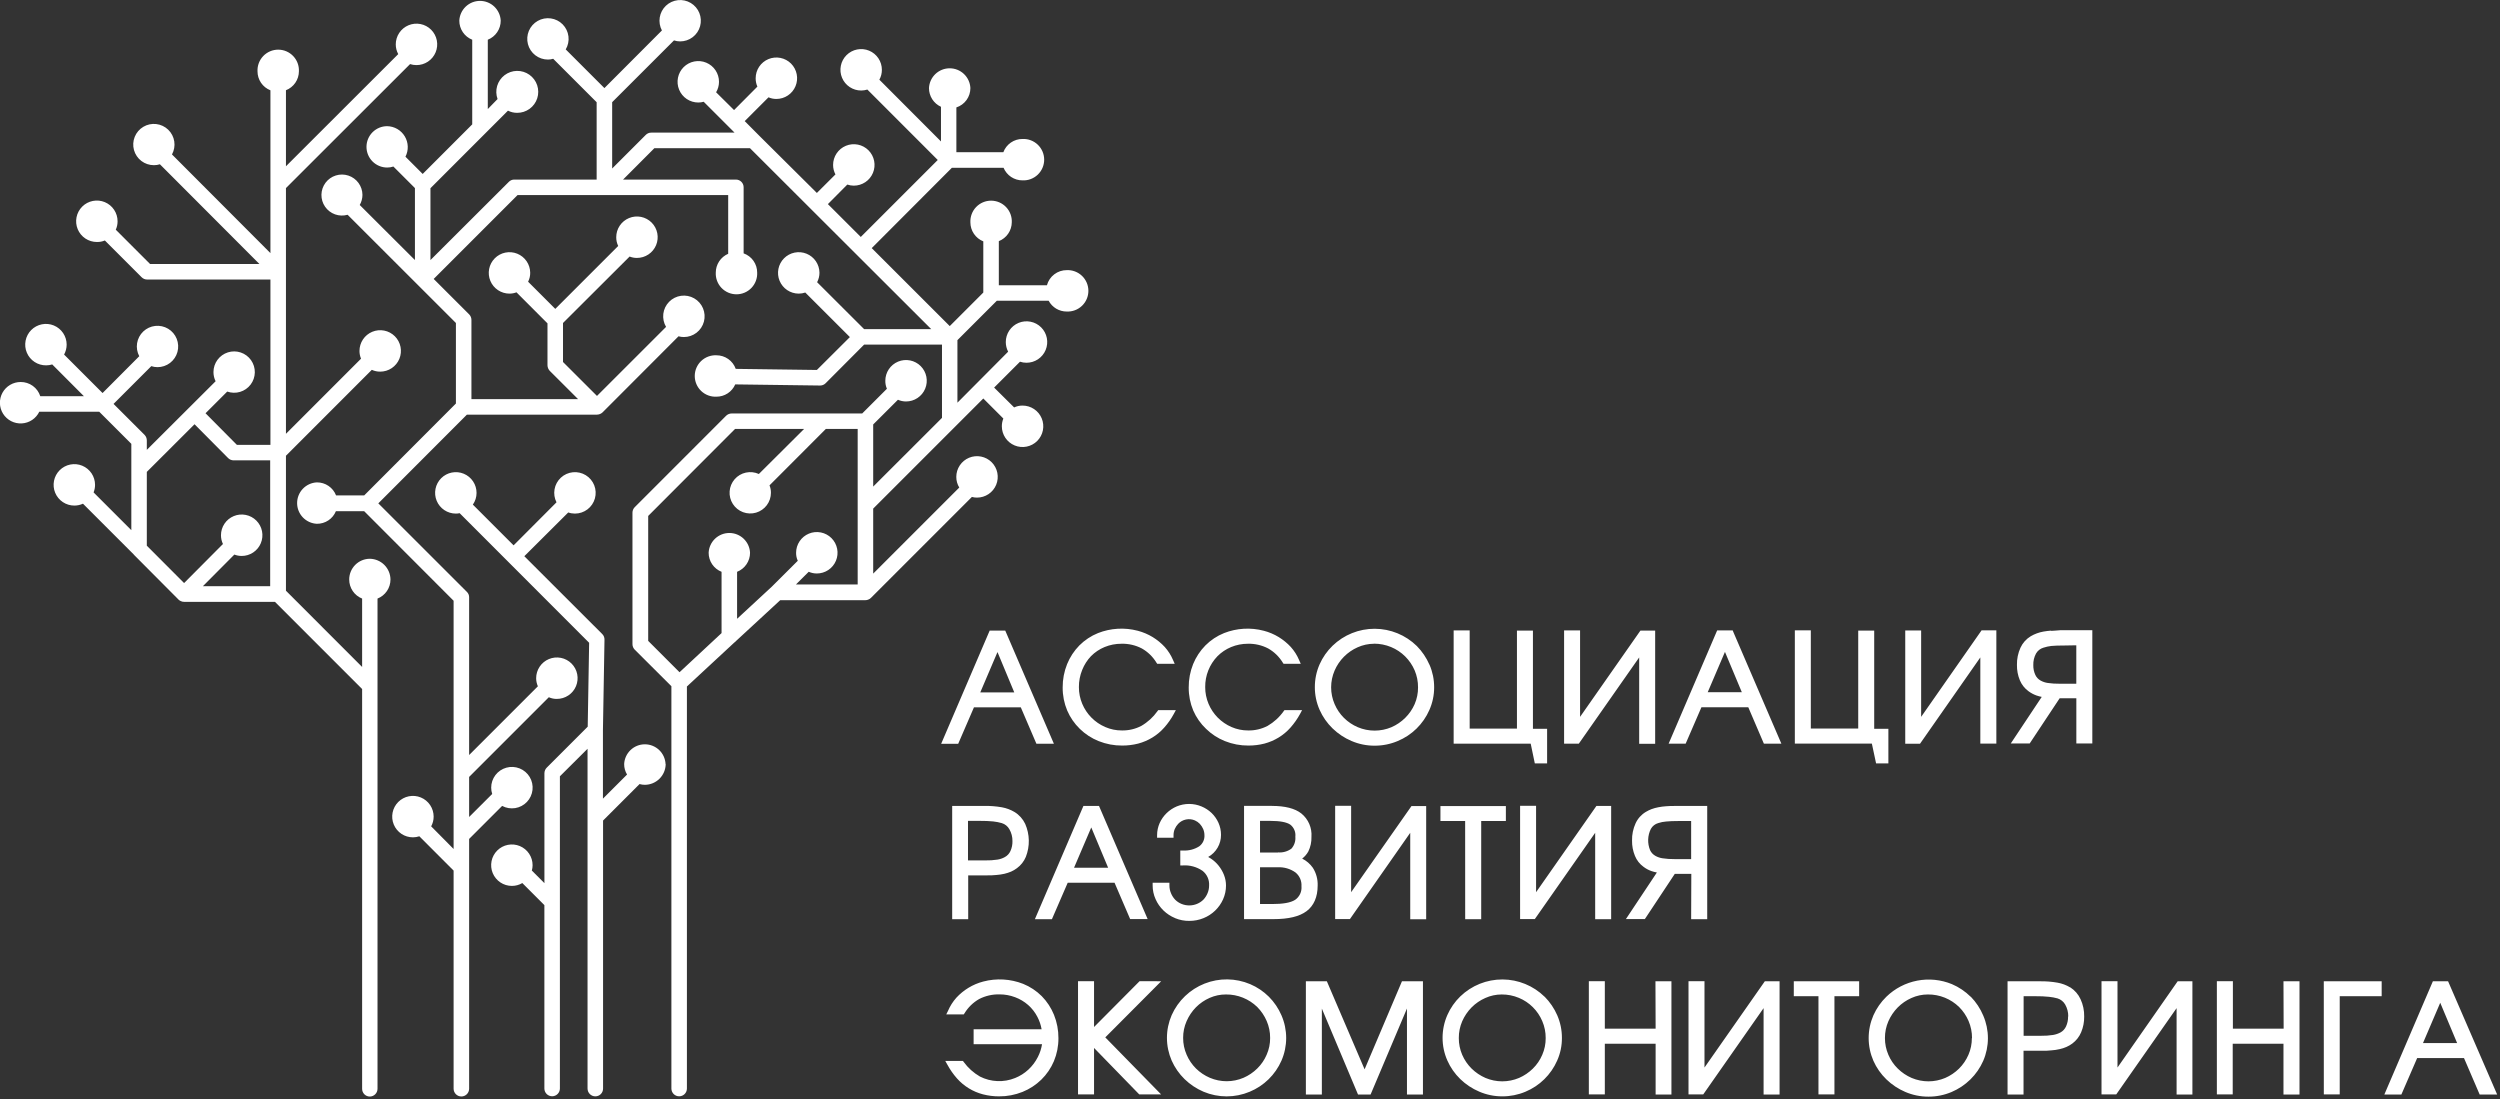
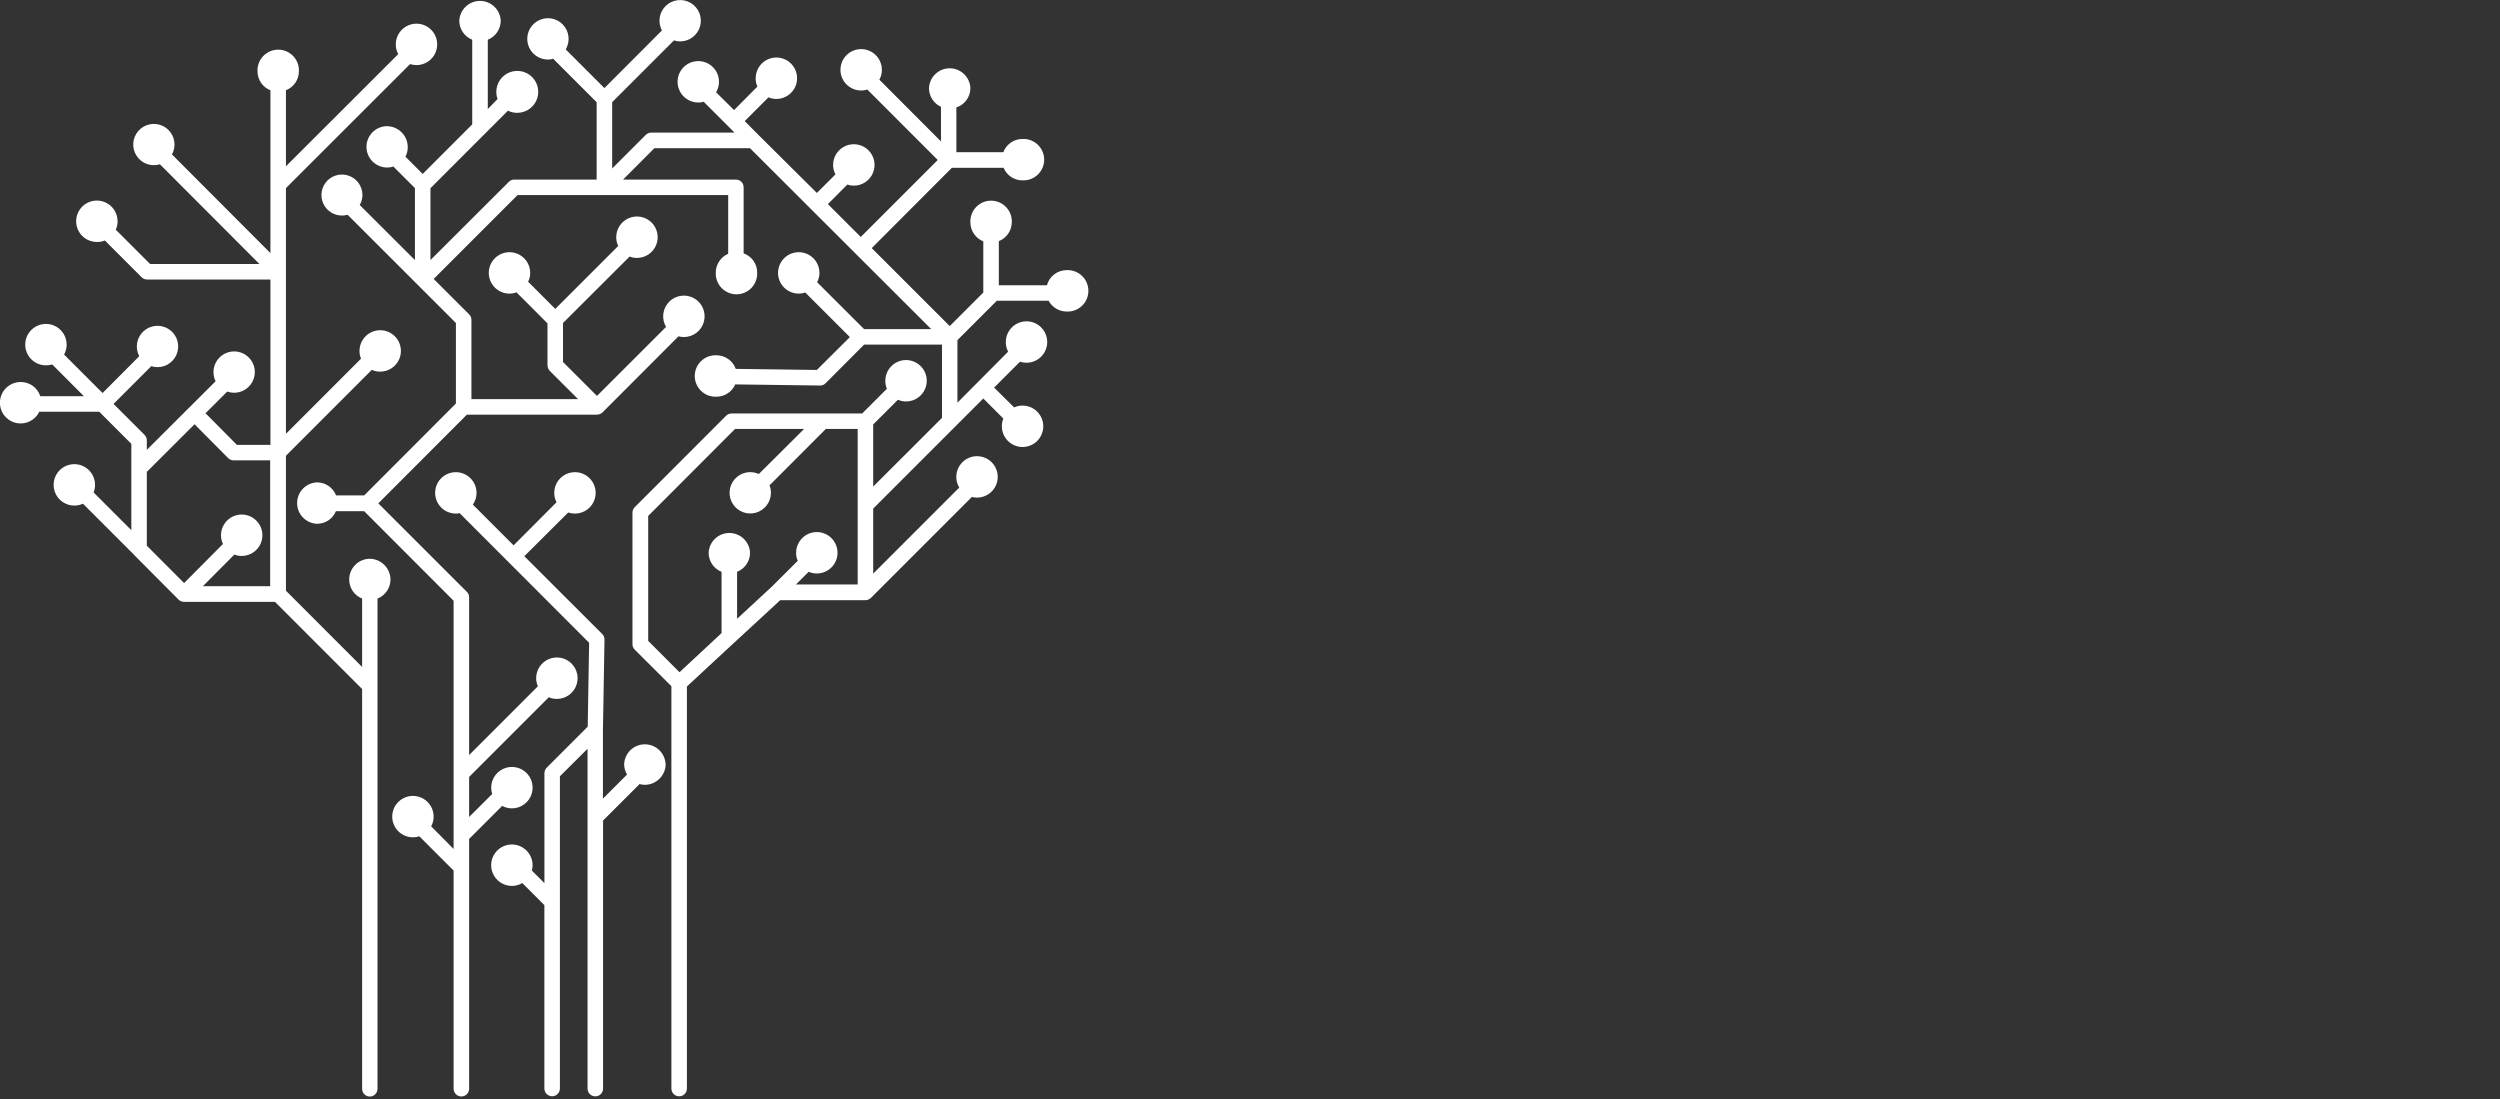
<svg xmlns="http://www.w3.org/2000/svg" width="596" height="262" viewBox="0 0 596 262" fill="none">
  <rect x="0" y="0" width="596" height="262" fill="#333333" stroke="none" />
  <path d="M88.18 133.21C86.872 133.213 85.618 133.734 84.693 134.66C83.769 135.587 83.25 136.842 83.25 138.15C83.247 139.13 83.54 140.088 84.089 140.9C84.638 141.711 85.419 142.339 86.33 142.7V159L68.17 140.83V108.65L88.64 88.17C89.267 88.458 89.95 88.605 90.64 88.6C91.618 88.6 92.573 88.31 93.386 87.767C94.198 87.224 94.831 86.451 95.205 85.548C95.579 84.645 95.676 83.651 95.484 82.693C95.293 81.734 94.821 80.854 94.13 80.163C93.438 79.473 92.556 79.003 91.598 78.814C90.639 78.624 89.645 78.724 88.743 79.099C87.84 79.474 87.069 80.109 86.528 80.923C85.986 81.736 85.698 82.692 85.7 83.67C85.7 84.302 85.826 84.927 86.07 85.51L68.17 103.42V44.84L97.76 15.28C98.251 15.44 98.764 15.521 99.28 15.52C100.258 15.522 101.214 15.234 102.028 14.692C102.842 14.15 103.477 13.378 103.852 12.475C104.227 11.572 104.326 10.578 104.136 9.619C103.945 8.659 103.475 7.778 102.783 7.087C102.092 6.395 101.21 5.925 100.251 5.734C99.292 5.544 98.298 5.643 97.395 6.018C96.492 6.393 95.72 7.028 95.178 7.842C94.636 8.656 94.348 9.612 94.35 10.59C94.351 11.397 94.554 12.191 94.94 12.9L68.17 39.64V21.51C69.078 21.155 69.858 20.535 70.409 19.731C70.96 18.926 71.257 17.975 71.26 17C71.29 16.333 71.185 15.667 70.95 15.042C70.716 14.418 70.357 13.847 69.896 13.364C69.435 12.882 68.88 12.498 68.267 12.235C67.653 11.973 66.992 11.838 66.325 11.838C65.658 11.838 64.997 11.973 64.383 12.235C63.77 12.498 63.215 12.882 62.754 13.364C62.293 13.847 61.934 14.418 61.7 15.042C61.465 15.667 61.36 16.333 61.39 17C61.387 17.977 61.68 18.933 62.229 19.741C62.779 20.55 63.56 21.173 64.47 21.53V60.34L41 36.82C41.517 35.874 41.709 34.784 41.547 33.718C41.384 32.651 40.875 31.668 40.099 30.919C39.323 30.171 38.323 29.698 37.251 29.573C36.18 29.448 35.098 29.679 34.17 30.23C33.243 30.781 32.523 31.621 32.12 32.621C31.716 33.621 31.653 34.726 31.939 35.766C32.226 36.806 32.846 37.723 33.704 38.376C34.562 39.029 35.612 39.382 36.69 39.38C37.176 39.386 37.659 39.312 38.12 39.16L61.85 62.94H35.78L27.6 54.76C27.887 54.132 28.033 53.45 28.03 52.76C28.032 51.782 27.744 50.826 27.202 50.013C26.661 49.199 25.89 48.564 24.987 48.189C24.085 47.813 23.091 47.714 22.132 47.904C21.174 48.093 20.292 48.563 19.601 49.253C18.909 49.944 18.437 50.824 18.246 51.783C18.054 52.741 18.151 53.735 18.525 54.638C18.899 55.541 19.532 56.313 20.345 56.857C21.157 57.4 22.113 57.69 23.09 57.69C23.745 57.708 24.396 57.585 25 57.33L33.76 66.09C33.932 66.265 34.138 66.404 34.364 66.499C34.591 66.593 34.834 66.641 35.08 66.64H64.47V106.05H56.47L49 98.52L54.17 93.35C55.156 93.7 56.228 93.728 57.231 93.428C58.234 93.128 59.116 92.517 59.748 91.683C60.38 90.85 60.731 89.836 60.749 88.79C60.767 87.743 60.452 86.718 59.849 85.863C59.245 85.007 58.386 84.366 57.394 84.032C56.402 83.698 55.329 83.688 54.331 84.004C53.334 84.32 52.462 84.946 51.844 85.79C51.225 86.634 50.891 87.653 50.89 88.7C50.888 89.46 51.062 90.21 51.4 90.89L35 107.25V105C35.003 104.512 34.817 104.043 34.48 103.69L27.07 96.29L36.07 87.29C36.547 87.45 37.047 87.531 37.55 87.53C38.628 87.53 39.677 87.177 40.535 86.524C41.393 85.871 42.013 84.955 42.301 83.916C42.589 82.877 42.528 81.772 42.128 80.771C41.728 79.77 41.011 78.927 40.087 78.373C39.162 77.818 38.081 77.582 37.009 77.7C35.938 77.818 34.934 78.284 34.153 79.027C33.372 79.77 32.855 80.749 32.683 81.813C32.511 82.877 32.693 83.969 33.2 84.92L24.45 93.7L15.28 84.53C15.677 83.803 15.886 82.988 15.89 82.16C15.89 81.181 15.599 80.224 15.054 79.41C14.509 78.597 13.734 77.964 12.829 77.591C11.923 77.219 10.927 77.124 9.968 77.319C9.008 77.514 8.128 77.989 7.439 78.685C6.75 79.381 6.284 80.266 6.099 81.227C5.914 82.189 6.019 83.184 6.401 84.085C6.782 84.987 7.423 85.755 8.242 86.292C9.061 86.829 10.021 87.11 11 87.1C11.492 87.102 11.981 87.027 12.45 86.88L20 94.45H9.6C9.283 93.463 8.659 92.603 7.819 91.995C6.979 91.387 5.967 91.063 4.93 91.07C4.047 91.068 3.179 91.302 2.417 91.75C1.655 92.197 1.027 92.841 0.598 93.613C0.169 94.386 -0.044 95.259 -0.021 96.142C0.003 97.025 0.263 97.886 0.732 98.635C1.202 99.383 1.863 99.992 2.648 100.398C3.433 100.804 4.312 100.992 5.194 100.942C6.076 100.893 6.929 100.608 7.664 100.116C8.398 99.625 8.987 98.946 9.37 98.15H23.65L31.31 105.81V126.39L22.31 117.39C22.543 116.819 22.662 116.207 22.66 115.59C22.66 114.613 22.37 113.658 21.828 112.845C21.285 112.033 20.513 111.4 19.61 111.026C18.708 110.652 17.715 110.554 16.756 110.745C15.798 110.936 14.918 111.406 14.227 112.097C13.536 112.788 13.066 113.668 12.875 114.626C12.684 115.585 12.782 116.578 13.156 117.48C13.53 118.383 14.163 119.155 14.976 119.697C15.788 120.24 16.743 120.53 17.72 120.53C18.431 120.533 19.135 120.379 19.78 120.08L31.78 132.08C31.853 132.194 31.945 132.295 32.05 132.38L42.62 143C42.767 143.132 42.936 143.237 43.12 143.31C43.36 143.427 43.623 143.485 43.89 143.48H65.55L86.33 164.26V259.56C86.327 259.804 86.373 260.046 86.465 260.273C86.557 260.499 86.693 260.704 86.865 260.878C87.037 261.051 87.242 261.188 87.468 261.281C87.694 261.374 87.936 261.421 88.18 261.42C88.425 261.415 88.667 261.361 88.891 261.262C89.115 261.163 89.318 261.021 89.487 260.844C89.656 260.666 89.789 260.457 89.877 260.228C89.965 259.999 90.007 259.755 90 259.51V142.7C90.912 142.339 91.694 141.712 92.245 140.901C92.796 140.089 93.091 139.131 93.09 138.15C93.075 136.85 92.553 135.607 91.637 134.684C90.72 133.762 89.48 133.233 88.18 133.21ZM55.87 132.21C56.425 132.427 57.015 132.539 57.61 132.54C58.587 132.542 59.544 132.254 60.357 131.712C61.171 131.171 61.806 130.4 62.181 129.497C62.556 128.595 62.656 127.601 62.466 126.642C62.277 125.683 61.807 124.802 61.117 124.11C60.426 123.419 59.546 122.947 58.587 122.756C57.629 122.564 56.635 122.661 55.732 123.035C54.829 123.409 54.056 124.042 53.513 124.854C52.97 125.667 52.68 126.623 52.68 127.6C52.678 128.323 52.838 129.038 53.15 129.69L43.89 139L35 130.09V112.5L46.38 101.14L54.38 109.2C54.724 109.548 55.191 109.746 55.68 109.75H64.41V139.75H48.37L55.87 132.21ZM158.7 182.16C158.684 183.465 158.159 184.713 157.236 185.636C156.313 186.559 155.065 187.084 153.76 187.1C153.324 187.101 152.889 187.04 152.47 186.92L143.77 195.62V259.51C143.773 259.754 143.727 259.996 143.635 260.223C143.543 260.449 143.407 260.654 143.235 260.828C143.063 261.001 142.858 261.138 142.632 261.231C142.406 261.324 142.164 261.371 141.92 261.37C141.428 261.367 140.958 261.17 140.611 260.822C140.265 260.473 140.07 260.002 140.07 259.51V178.51L133.48 185.07V259.5C133.48 259.991 133.285 260.461 132.938 260.808C132.591 261.155 132.121 261.35 131.63 261.35C131.139 261.35 130.669 261.155 130.322 260.808C129.975 260.461 129.78 259.991 129.78 259.5V215.78L124.52 210.52C123.768 210.97 122.907 211.205 122.03 211.2C121.053 211.2 120.097 210.91 119.284 210.367C118.472 209.823 117.839 209.051 117.465 208.148C117.091 207.245 116.994 206.251 117.186 205.293C117.377 204.334 117.849 203.454 118.54 202.763C119.232 202.073 120.113 201.603 121.072 201.414C122.031 201.224 123.025 201.323 123.927 201.699C124.83 202.074 125.601 202.709 126.142 203.523C126.684 204.336 126.972 205.293 126.97 206.27C126.969 206.7 126.909 207.127 126.79 207.54L129.79 210.54V184.34C129.792 183.842 129.989 183.364 130.34 183.01L140.11 173.24L140.45 153.24L109.58 122.34C109.282 122.409 108.976 122.443 108.67 122.44C107.693 122.44 106.737 122.15 105.924 121.607C105.112 121.063 104.479 120.291 104.105 119.388C103.731 118.485 103.634 117.491 103.826 116.533C104.017 115.574 104.489 114.694 105.18 114.003C105.872 113.313 106.753 112.843 107.712 112.654C108.671 112.464 109.665 112.563 110.567 112.939C111.47 113.314 112.241 113.949 112.782 114.763C113.324 115.576 113.612 116.533 113.61 117.51C113.61 118.508 113.303 119.482 112.73 120.3L122.44 130.01L132.67 119.75C132.18 118.791 132.016 117.699 132.204 116.639C132.391 115.579 132.92 114.609 133.71 113.877C134.499 113.145 135.506 112.691 136.578 112.584C137.649 112.478 138.726 112.724 139.645 113.285C140.563 113.847 141.273 114.693 141.666 115.695C142.06 116.698 142.115 117.801 141.823 118.837C141.532 119.874 140.91 120.787 140.052 121.437C139.194 122.087 138.147 122.44 137.07 122.44C136.525 122.443 135.984 122.352 135.47 122.17L125 132.6L143.58 151.16C143.759 151.339 143.899 151.553 143.99 151.789C144.082 152.025 144.122 152.277 144.11 152.53L143.74 174.03V190.4L149.49 184.65C149.033 183.9 148.794 183.038 148.8 182.16C148.857 180.89 149.402 179.69 150.321 178.811C151.241 177.933 152.463 177.442 153.735 177.442C155.007 177.442 156.229 177.933 157.149 178.811C158.068 179.69 158.613 180.89 158.67 182.16H158.7ZM254.33 64.4C253.253 64.391 252.204 64.74 251.346 65.392C250.488 66.043 249.871 66.96 249.59 68H238.12V57.49C239.023 57.133 239.798 56.515 240.349 55.715C240.899 54.916 241.199 53.971 241.21 53C241.24 52.333 241.135 51.667 240.9 51.042C240.666 50.417 240.307 49.847 239.846 49.364C239.385 48.882 238.83 48.498 238.217 48.235C237.603 47.973 236.942 47.838 236.275 47.838C235.608 47.838 234.947 47.973 234.333 48.235C233.72 48.498 233.165 48.882 232.704 49.364C232.243 49.847 231.884 50.417 231.65 51.042C231.415 51.667 231.31 52.333 231.34 53C231.339 53.978 231.632 54.934 232.182 55.744C232.731 56.553 233.511 57.179 234.42 57.54V69.74L226.42 77.74L207.82 59.15L226.93 40H239.25C239.621 40.892 240.249 41.653 241.054 42.188C241.858 42.722 242.804 43.005 243.77 43C244.437 43.03 245.103 42.925 245.728 42.69C246.353 42.456 246.923 42.097 247.406 41.636C247.888 41.175 248.272 40.62 248.535 40.007C248.797 39.393 248.932 38.732 248.932 38.065C248.932 37.398 248.797 36.737 248.535 36.123C248.272 35.51 247.888 34.955 247.406 34.494C246.923 34.033 246.353 33.674 245.728 33.44C245.103 33.205 244.437 33.1 243.77 33.13C242.777 33.124 241.807 33.423 240.99 33.987C240.173 34.55 239.548 35.35 239.2 36.28H228V25.61C228.972 25.293 229.819 24.676 230.419 23.848C231.02 23.02 231.342 22.023 231.34 21C231.283 19.73 230.738 18.53 229.819 17.651C228.899 16.773 227.677 16.282 226.405 16.282C225.133 16.282 223.911 16.773 222.991 17.651C222.072 18.53 221.527 19.73 221.47 21C221.467 21.94 221.735 22.861 222.242 23.652C222.749 24.443 223.474 25.071 224.33 25.46V33.72L209.64 19C210.041 18.279 210.248 17.465 210.24 16.64C210.24 15.662 209.95 14.707 209.407 13.894C208.864 13.082 208.091 12.449 207.188 12.075C206.285 11.701 205.291 11.604 204.333 11.796C203.374 11.987 202.494 12.459 201.803 13.15C201.113 13.842 200.643 14.723 200.454 15.682C200.264 16.641 200.363 17.635 200.739 18.537C201.114 19.44 201.749 20.211 202.563 20.752C203.376 21.294 204.333 21.582 205.31 21.58C205.809 21.577 206.304 21.5 206.78 21.35L223.56 38.14L205.21 56.49L197.37 48.66L202 44C202.498 44.174 203.022 44.261 203.55 44.26C204.527 44.26 205.482 43.97 206.295 43.427C207.107 42.885 207.74 42.113 208.114 41.21C208.488 40.308 208.586 39.315 208.395 38.356C208.204 37.398 207.734 36.518 207.043 35.827C206.352 35.136 205.472 34.666 204.514 34.475C203.555 34.284 202.562 34.382 201.66 34.756C200.757 35.13 199.985 35.763 199.443 36.575C198.9 37.388 198.61 38.343 198.61 39.32C198.609 40.108 198.801 40.884 199.17 41.58L194.74 46L181 32.35L177.54 28.87L183.21 23.2C183.798 23.462 184.436 23.595 185.08 23.59C186.057 23.592 187.014 23.304 187.827 22.762C188.641 22.221 189.276 21.45 189.651 20.547C190.027 19.645 190.126 18.651 189.936 17.692C189.747 16.733 189.277 15.852 188.587 15.16C187.896 14.469 187.016 13.997 186.057 13.806C185.099 13.614 184.105 13.711 183.202 14.085C182.299 14.459 181.527 15.092 180.983 15.904C180.44 16.717 180.15 17.672 180.15 18.65C180.143 19.338 180.283 20.02 180.56 20.65L175 26.24L170.72 22C171.17 21.247 171.408 20.387 171.41 19.51C171.412 18.532 171.124 17.576 170.582 16.763C170.041 15.949 169.27 15.314 168.367 14.939C167.465 14.563 166.471 14.464 165.512 14.654C164.553 14.843 163.672 15.313 162.98 16.003C162.289 16.694 161.817 17.574 161.626 18.533C161.434 19.491 161.532 20.485 161.905 21.388C162.279 22.291 162.912 23.064 163.724 23.607C164.537 24.15 165.493 24.44 166.47 24.44C166.906 24.441 167.341 24.381 167.76 24.26L175.12 31.62H155.25C155.006 31.617 154.763 31.665 154.538 31.759C154.313 31.854 154.109 31.994 153.94 32.17L145.94 40.17V24.36L160.68 9.63C161.153 9.791 161.65 9.872 162.15 9.87C163.228 9.87 164.277 9.517 165.135 8.864C165.993 8.211 166.613 7.295 166.901 6.256C167.189 5.217 167.128 4.112 166.728 3.111C166.328 2.11 165.611 1.267 164.686 0.713C163.762 0.158 162.681 -0.079 161.609 0.04C160.538 0.158 159.534 0.624 158.753 1.367C157.972 2.11 157.455 3.089 157.283 4.153C157.111 5.217 157.293 6.309 157.8 7.26L144.09 21L134.87 11.78C135.424 10.844 135.652 9.752 135.52 8.673C135.389 7.593 134.904 6.588 134.142 5.813C133.379 5.038 132.382 4.536 131.305 4.387C130.228 4.237 129.132 4.448 128.187 4.986C127.243 5.524 126.502 6.359 126.081 7.361C125.66 8.364 125.583 9.477 125.86 10.528C126.138 11.58 126.755 12.51 127.616 13.174C128.477 13.838 129.533 14.198 130.62 14.2C131.047 14.203 131.473 14.139 131.88 14.01L142.24 24.37V42.81H122.6C122.357 42.808 122.116 42.855 121.893 42.95C121.669 43.044 121.467 43.184 121.3 43.36L102.62 62V44.87L121.1 26.38C121.772 26.724 122.516 26.902 123.27 26.9C124.335 26.91 125.376 26.58 126.241 25.957C127.105 25.335 127.748 24.452 128.076 23.439C128.404 22.425 128.399 21.333 128.063 20.322C127.727 19.311 127.076 18.434 126.206 17.819C125.337 17.203 124.293 16.882 123.228 16.901C122.163 16.92 121.132 17.279 120.285 17.926C119.438 18.572 118.82 19.473 118.52 20.495C118.221 21.517 118.256 22.609 118.62 23.61L116.29 26V9.47C117.2 9.11 117.981 8.485 118.53 7.675C119.08 6.865 119.372 5.909 119.37 4.93C119.313 3.66 118.768 2.46 117.849 1.581C116.929 0.703 115.707 0.212 114.435 0.212C113.163 0.212 111.941 0.703 111.021 1.581C110.102 2.46 109.557 3.66 109.5 4.93C109.498 5.909 109.791 6.865 110.34 7.675C110.889 8.485 111.67 9.11 112.58 9.47V29.65L100.77 41.47L96.66 37.36C97.047 36.605 97.236 35.763 97.208 34.914C97.18 34.066 96.936 33.239 96.5 32.51C96.064 31.782 95.449 31.177 94.715 30.751C93.98 30.326 93.149 30.095 92.3 30.08C90.993 30.08 89.739 30.599 88.814 31.524C87.889 32.449 87.37 33.703 87.37 35.01C87.37 36.318 87.889 37.572 88.814 38.496C89.739 39.421 90.993 39.94 92.3 39.94C92.803 39.947 93.304 39.865 93.78 39.7L98.92 44.84V62L85.76 48.87C86.182 48.137 86.406 47.306 86.41 46.46C86.402 45.436 86.072 44.441 85.468 43.614C84.864 42.788 84.016 42.172 83.043 41.853C82.07 41.534 81.022 41.529 80.046 41.838C79.069 42.146 78.215 42.754 77.602 43.574C76.99 44.394 76.65 45.386 76.631 46.41C76.612 47.433 76.915 48.437 77.497 49.279C78.079 50.121 78.91 50.76 79.874 51.105C80.838 51.449 81.886 51.483 82.87 51.2L108.69 77V96.2L86.82 118.11H80.12C79.764 117.189 79.137 116.398 78.32 115.842C77.504 115.286 76.537 114.993 75.55 115C74.28 115.057 73.08 115.602 72.201 116.521C71.323 117.441 70.832 118.663 70.832 119.935C70.832 121.207 71.323 122.429 72.201 123.349C73.08 124.268 74.28 124.813 75.55 124.87C76.519 124.881 77.468 124.6 78.276 124.066C79.083 123.531 79.712 122.766 80.08 121.87H86.82L108.14 143.22V202.4L102.79 197C103.18 196.289 103.383 195.491 103.38 194.68C103.38 193.703 103.09 192.747 102.547 191.934C102.004 191.122 101.231 190.489 100.328 190.115C99.425 189.741 98.431 189.644 97.473 189.836C96.514 190.027 95.634 190.499 94.943 191.19C94.253 191.882 93.783 192.763 93.594 193.722C93.404 194.681 93.504 195.675 93.879 196.577C94.254 197.48 94.889 198.251 95.703 198.792C96.516 199.334 97.472 199.622 98.45 199.62C98.967 199.618 99.48 199.534 99.97 199.37L108.14 207.55V259.55C108.14 260.041 108.335 260.511 108.682 260.858C109.029 261.205 109.499 261.4 109.99 261.4C110.481 261.4 110.951 261.205 111.298 260.858C111.645 260.511 111.84 260.041 111.84 259.55V200L119.71 192.13C120.663 192.64 121.756 192.823 122.823 192.652C123.89 192.48 124.871 191.964 125.616 191.182C126.362 190.4 126.83 189.395 126.95 188.321C127.069 187.247 126.834 186.164 126.279 185.237C125.724 184.31 124.88 183.59 123.877 183.188C122.874 182.787 121.767 182.725 120.726 183.012C119.684 183.299 118.766 183.92 118.111 184.78C117.456 185.639 117.101 186.69 117.1 187.77C117.098 188.283 117.179 188.793 117.34 189.28L111.84 194.77V185.22L130.84 166.22C131.439 166.494 132.091 166.631 132.75 166.62C133.728 166.622 134.684 166.334 135.498 165.792C136.312 165.25 136.947 164.478 137.322 163.575C137.697 162.672 137.796 161.678 137.606 160.719C137.415 159.76 136.945 158.878 136.253 158.187C135.562 157.495 134.68 157.025 133.721 156.834C132.762 156.644 131.768 156.743 130.865 157.118C129.962 157.493 129.19 158.128 128.648 158.942C128.106 159.756 127.818 160.712 127.82 161.69C127.821 162.352 127.961 163.006 128.23 163.61L111.84 180V142.39C111.845 142.147 111.798 141.905 111.704 141.681C111.609 141.457 111.468 141.256 111.29 141.09L90.19 120L111.31 98.85H142.31C142.799 98.844 143.268 98.659 143.63 98.33L161.76 80.17C162.175 80.294 162.607 80.355 163.04 80.35C164.13 80.35 165.189 79.989 166.053 79.324C166.916 78.659 167.536 77.727 167.815 76.674C168.093 75.62 168.016 74.504 167.594 73.499C167.173 72.494 166.43 71.656 165.483 71.117C164.536 70.578 163.437 70.367 162.358 70.517C161.278 70.667 160.279 71.171 159.515 71.948C158.751 72.725 158.266 73.734 158.135 74.816C158.004 75.898 158.234 76.993 158.79 77.93L142.32 94.39L134.22 86.3V77L150.1 61.16C150.653 61.382 151.244 61.495 151.84 61.49C152.817 61.492 153.774 61.204 154.587 60.662C155.401 60.121 156.036 59.35 156.411 58.447C156.787 57.545 156.886 56.551 156.696 55.592C156.507 54.633 156.037 53.752 155.347 53.06C154.656 52.369 153.776 51.897 152.817 51.706C151.859 51.514 150.865 51.611 149.962 51.985C149.059 52.359 148.287 52.992 147.743 53.804C147.2 54.617 146.91 55.572 146.91 56.55C146.903 57.274 147.064 57.989 147.38 58.64L132.38 73.64L125.9 67.16C126.242 66.492 126.414 65.75 126.4 65C126.388 64.025 126.088 63.076 125.538 62.271C124.987 61.466 124.211 60.843 123.307 60.478C122.403 60.114 121.411 60.025 120.456 60.223C119.502 60.421 118.627 60.897 117.943 61.592C117.258 62.286 116.794 63.167 116.61 64.124C116.425 65.082 116.528 66.072 116.905 66.971C117.282 67.87 117.917 68.637 118.729 69.176C119.541 69.715 120.495 70.002 121.47 70C122.038 69.999 122.6 69.894 123.13 69.69L130.52 77.09V87.09C130.532 87.586 130.728 88.06 131.07 88.42L137.82 95.16H112.39V76.27C112.393 75.781 112.202 75.31 111.86 74.96L103.39 66.5L123.39 46.5H173.6V60.5C172.721 60.879 171.972 61.507 171.446 62.307C170.92 63.106 170.64 64.043 170.64 65C170.61 65.667 170.715 66.333 170.95 66.958C171.184 67.582 171.543 68.153 172.004 68.636C172.465 69.118 173.02 69.502 173.633 69.765C174.247 70.027 174.908 70.162 175.575 70.162C176.242 70.162 176.903 70.027 177.517 69.765C178.13 69.502 178.685 69.118 179.146 68.636C179.607 68.153 179.966 67.582 180.2 66.958C180.435 66.333 180.54 65.667 180.51 65C180.517 63.992 180.21 63.008 179.631 62.183C179.052 61.358 178.23 60.735 177.28 60.4V44.66C177.283 44.416 177.237 44.175 177.145 43.949C177.053 43.723 176.916 43.518 176.744 43.346C176.572 43.173 176.367 43.037 176.141 42.945C175.915 42.853 175.674 42.807 175.43 42.81H148.54L156 35.33H178.8L222 78.46H206L194.8 67.28C195.171 66.581 195.363 65.801 195.36 65.01C195.35 64.036 195.053 63.087 194.505 62.281C193.957 61.476 193.183 60.851 192.281 60.484C191.378 60.117 190.388 60.025 189.433 60.22C188.479 60.414 187.603 60.887 186.917 61.578C186.23 62.268 185.763 63.147 185.574 64.102C185.385 65.058 185.483 66.048 185.855 66.948C186.228 67.848 186.858 68.618 187.666 69.161C188.475 69.704 189.426 69.996 190.4 70C190.937 70.001 191.471 69.914 191.98 69.74L202.61 80.36L194.74 88.2L175.4 87.94C175.062 86.989 174.437 86.166 173.611 85.586C172.785 85.005 171.799 84.696 170.79 84.7C170.123 84.67 169.457 84.775 168.832 85.01C168.208 85.244 167.637 85.603 167.154 86.064C166.672 86.525 166.288 87.08 166.025 87.693C165.763 88.307 165.628 88.968 165.628 89.635C165.628 90.302 165.763 90.963 166.025 91.577C166.288 92.19 166.672 92.745 167.154 93.206C167.637 93.667 168.208 94.026 168.832 94.26C169.457 94.495 170.123 94.6 170.79 94.57C171.743 94.576 172.677 94.301 173.476 93.78C174.274 93.259 174.901 92.515 175.28 91.64L195.51 91.91C195.751 91.912 195.99 91.866 196.213 91.775C196.436 91.684 196.639 91.55 196.81 91.38L206 82.16H224.57V99.62L208.17 116V101.19L214.07 95.3C214.674 95.57 215.328 95.71 215.99 95.71C216.967 95.712 217.924 95.424 218.737 94.882C219.551 94.341 220.186 93.57 220.561 92.667C220.937 91.765 221.036 90.771 220.846 89.812C220.657 88.853 220.187 87.972 219.497 87.28C218.806 86.589 217.926 86.117 216.967 85.926C216.009 85.734 215.015 85.832 214.112 86.205C213.209 86.579 212.437 87.212 211.893 88.024C211.35 88.837 211.06 89.793 211.06 90.77C211.05 91.426 211.179 92.078 211.44 92.68L205.55 98.57H174.44C173.949 98.572 173.476 98.762 173.12 99.1L151.3 120.93C150.965 121.28 150.778 121.746 150.78 122.23V153.57C150.781 154.056 150.971 154.522 151.31 154.87L160.06 163.59V259.51C160.06 259.753 160.108 259.994 160.201 260.218C160.294 260.442 160.43 260.646 160.602 260.818C160.774 260.99 160.978 261.126 161.202 261.219C161.427 261.312 161.667 261.36 161.91 261.36C162.153 261.36 162.394 261.312 162.618 261.219C162.842 261.126 163.046 260.99 163.218 260.818C163.39 260.646 163.526 260.442 163.619 260.218C163.712 259.994 163.76 259.753 163.76 259.51V163.66L174.91 153.32C175.007 153.249 175.098 153.168 175.18 153.08L186.01 143.08H206.32C206.547 143.086 206.772 143.042 206.98 142.95C207.229 142.861 207.454 142.718 207.64 142.53L231.7 118.47C232.097 118.581 232.508 118.635 232.92 118.63C233.897 118.63 234.852 118.34 235.665 117.797C236.477 117.255 237.11 116.483 237.484 115.58C237.858 114.678 237.956 113.685 237.765 112.726C237.574 111.768 237.104 110.888 236.413 110.197C235.722 109.506 234.842 109.036 233.884 108.845C232.925 108.654 231.932 108.752 231.03 109.126C230.127 109.5 229.355 110.133 228.813 110.945C228.27 111.758 227.98 112.713 227.98 113.69C227.976 114.586 228.222 115.466 228.69 116.23L208.17 136.75V121.25L234.42 95L239.2 99.78C238.959 100.367 238.837 100.996 238.84 101.63C238.84 102.607 239.13 103.563 239.673 104.376C240.217 105.188 240.989 105.821 241.892 106.195C242.795 106.569 243.789 106.666 244.747 106.474C245.706 106.283 246.586 105.811 247.277 105.12C247.967 104.428 248.437 103.547 248.626 102.588C248.816 101.629 248.717 100.635 248.341 99.733C247.966 98.83 247.331 98.059 246.517 97.518C245.704 96.976 244.747 96.688 243.77 96.69C243.079 96.686 242.396 96.837 241.77 97.13L237 92.4L243.17 86.23C243.666 86.397 244.186 86.482 244.71 86.48C245.688 86.482 246.644 86.194 247.458 85.652C248.272 85.11 248.907 84.338 249.282 83.435C249.657 82.532 249.756 81.538 249.566 80.579C249.375 79.62 248.905 78.738 248.213 78.047C247.522 77.355 246.641 76.885 245.681 76.694C244.722 76.504 243.728 76.603 242.825 76.978C241.922 77.353 241.15 77.988 240.608 78.802C240.066 79.616 239.778 80.572 239.78 81.55C239.781 82.347 239.973 83.132 240.34 83.84L228.25 96V81.09L237.64 71.7H250C250.417 72.48 251.038 73.131 251.798 73.584C252.557 74.037 253.426 74.274 254.31 74.27C254.977 74.3 255.643 74.195 256.268 73.96C256.893 73.726 257.463 73.367 257.946 72.906C258.428 72.445 258.812 71.89 259.075 71.277C259.337 70.663 259.472 70.002 259.472 69.335C259.472 68.668 259.337 68.007 259.075 67.393C258.812 66.78 258.428 66.225 257.946 65.764C257.463 65.303 256.893 64.944 256.268 64.71C255.643 64.475 254.977 64.37 254.31 64.4H254.33ZM192.8 136.31C193.404 136.579 194.058 136.719 194.72 136.72C195.697 136.722 196.654 136.434 197.467 135.892C198.281 135.351 198.916 134.58 199.291 133.677C199.667 132.775 199.766 131.781 199.576 130.822C199.387 129.863 198.917 128.982 198.227 128.29C197.536 127.599 196.656 127.127 195.697 126.936C194.739 126.744 193.745 126.841 192.842 127.215C191.939 127.589 191.167 128.222 190.623 129.034C190.08 129.847 189.79 130.803 189.79 131.78C189.779 132.439 189.916 133.091 190.19 133.69L183.99 139.87L175.72 147.52V136.32C176.631 135.961 177.413 135.336 177.964 134.526C178.515 133.716 178.81 132.759 178.81 131.78C178.753 130.51 178.208 129.31 177.289 128.431C176.369 127.553 175.147 127.062 173.875 127.062C172.603 127.062 171.381 127.553 170.461 128.431C169.542 129.31 168.997 130.51 168.94 131.78C168.938 132.759 169.231 133.715 169.78 134.525C170.329 135.335 171.11 135.96 172.02 136.32V150.93L162 160.26L154.53 152.79V123L175.24 102.26H191.7L180.91 113C179.941 112.557 178.856 112.44 177.815 112.666C176.774 112.891 175.834 113.448 175.136 114.253C174.438 115.057 174.02 116.066 173.943 117.128C173.866 118.19 174.135 119.249 174.71 120.145C175.285 121.042 176.135 121.728 177.133 122.101C178.13 122.474 179.222 122.514 180.244 122.215C181.266 121.916 182.164 121.295 182.803 120.443C183.442 119.591 183.789 118.555 183.79 117.49C183.799 116.88 183.683 116.274 183.45 115.71L196.88 102.26H204.47V139.34H189.75L192.8 136.31Z" fill="white" />
-   <path d="M232.19 168.63H243.36L247.08 177.31H251.25L239.81 150.7L239.65 150.33H235.94L224.37 177.33H228.43L232.19 168.63ZM233.7 165.06L237.8 155.45L241.8 165.06H233.7ZM254.42 169.39C253.694 167.651 253.327 165.784 253.34 163.9C253.326 161.989 253.687 160.093 254.4 158.32C255.073 156.66 256.065 155.148 257.32 153.87C258.587 152.601 260.097 151.601 261.76 150.93C264.79 149.737 268.122 149.545 271.27 150.38C272.512 150.709 273.701 151.214 274.8 151.88C275.859 152.53 276.824 153.32 277.67 154.23C278.509 155.164 279.185 156.232 279.67 157.39L280.05 158.25H275.88L275.69 157.97C274.839 156.563 273.641 155.399 272.21 154.59C270.717 153.815 269.052 153.43 267.37 153.47C265.981 153.462 264.604 153.731 263.32 154.26C262.111 154.763 261.013 155.501 260.09 156.43C259.192 157.377 258.483 158.487 258 159.7C257.466 161 257.198 162.394 257.21 163.8C257.204 165.174 257.476 166.534 258.01 167.8C259.052 170.278 261.012 172.256 263.48 173.32C264.741 173.872 266.104 174.151 267.48 174.14C269.079 174.166 270.66 173.795 272.08 173.06C273.604 172.177 274.921 170.977 275.94 169.54L276.12 169.29H280.33L279.83 170.21C279.2 171.379 278.434 172.469 277.55 173.46C276.732 174.388 275.778 175.187 274.72 175.83C273.671 176.469 272.536 176.954 271.35 177.27C270.098 177.589 268.811 177.746 267.52 177.74C265.602 177.754 263.7 177.394 261.92 176.68C260.246 176.011 258.72 175.019 257.43 173.76C256.149 172.516 255.126 171.031 254.42 169.39ZM284.47 169.39C283.744 167.651 283.377 165.784 283.39 163.9C283.373 161.989 283.73 160.094 284.44 158.32C285.117 156.66 286.112 155.148 287.37 153.87C288.635 152.599 290.146 151.598 291.81 150.93C294.84 149.737 298.172 149.545 301.32 150.38C302.563 150.707 303.752 151.212 304.85 151.88C305.909 152.53 306.874 153.32 307.72 154.23C308.559 155.164 309.235 156.232 309.72 157.39L310.1 158.25H306L305.81 157.97C304.959 156.563 303.761 155.399 302.33 154.59C300.837 153.815 299.172 153.43 297.49 153.47C296.118 153.468 294.758 153.736 293.49 154.26C292.279 154.766 291.178 155.503 290.25 156.43C288.343 158.406 287.29 161.054 287.32 163.8C287.314 165.174 287.586 166.534 288.12 167.8C288.637 169.027 289.383 170.144 290.32 171.09C291.258 172.031 292.363 172.787 293.58 173.32C294.842 173.869 296.204 174.149 297.58 174.14C299.179 174.166 300.76 173.795 302.18 173.06C303.703 172.179 305.017 170.978 306.03 169.54L306.22 169.29H310.42L309.93 170.21C309.296 171.377 308.531 172.467 307.65 173.46C306.832 174.388 305.878 175.187 304.82 175.83C303.77 176.467 302.636 176.952 301.45 177.27C300.198 177.589 298.911 177.746 297.62 177.74C295.702 177.754 293.8 177.394 292.02 176.68C290.346 176.011 288.82 175.019 287.53 173.76C286.228 172.523 285.187 171.037 284.47 169.39ZM340.77 158.45C340.052 156.798 339.035 155.292 337.77 154.01C335.089 151.384 331.49 149.909 327.737 149.898C323.985 149.887 320.376 151.341 317.68 153.95C316.376 155.215 315.327 156.719 314.59 158.38C313.836 160.098 313.451 161.954 313.46 163.83C313.455 165.686 313.84 167.522 314.59 169.22C315.326 170.882 316.375 172.386 317.68 173.65C318.988 174.921 320.521 175.939 322.2 176.65C323.937 177.397 325.809 177.779 327.7 177.77C329.589 177.778 331.46 177.404 333.2 176.67C336.581 175.273 339.291 172.621 340.76 169.27C341.52 167.561 341.909 165.71 341.9 163.84C341.907 161.989 341.529 160.157 340.79 158.46L340.77 158.45ZM327.54 153.45C328.947 153.447 330.34 153.722 331.64 154.26C332.896 154.78 334.037 155.541 335 156.5C335.954 157.45 336.718 158.573 337.25 159.81C337.795 161.094 338.071 162.475 338.06 163.87C338.073 165.245 337.797 166.608 337.25 167.87C336.715 169.093 335.951 170.203 335 171.14C334.051 172.081 332.936 172.838 331.71 173.37C330.444 173.903 329.084 174.178 327.71 174.178C326.336 174.178 324.976 173.903 323.71 173.37C322.477 172.845 321.354 172.092 320.4 171.15C319.452 170.207 318.695 169.09 318.17 167.86C317.623 166.597 317.342 165.236 317.342 163.86C317.342 162.484 317.623 161.123 318.17 159.86C319.238 157.383 321.203 155.401 323.67 154.31C324.888 153.766 326.206 153.48 327.54 153.47V153.45ZM364.92 177.29H346.55V150.29H350.37V173.7H361.64V150.33H365.45V173.74H368.83V182H365.9L364.92 177.29ZM376.39 177.29H372.88V150.29H376.69V170.9L391.08 150.33H394.59V177.33H390.78V156.73L376.39 177.29ZM413.08 150.29H409.37L397.8 177.29H401.86L405.62 168.61H416.79L420.51 177.29H424.68L413.24 150.7L413.08 150.29ZM415.25 165.02H407.12L411.23 155.41L415.25 165.02ZM446.25 177.27H427.89V150.27H431.7V173.68H443V150.33H446.81V173.74H450.19V182H447.26L446.25 177.27ZM472.41 150.27H475.93V177.27H472.11V156.73L457.73 177.31H454.21V150.31H458V170.9L472.41 150.27ZM488.99 150.34C488.37 150.385 487.752 150.462 487.14 150.57C486.084 150.76 485.069 151.132 484.14 151.67C483.062 152.318 482.204 153.276 481.68 154.42C481.098 155.703 480.811 157.101 480.84 158.51C480.817 159.764 481.052 161.01 481.53 162.17C481.966 163.217 482.682 164.124 483.6 164.79C484.168 165.211 484.795 165.548 485.46 165.79C485.88 165.94 486.312 166.057 486.75 166.14L479.37 177.24H483.88L491.02 166.47H495V177.24H498.81V150.24H491.19C490.37 150.33 489.64 150.35 489 150.4L488.99 150.34ZM494.99 153.84V163H490.99C490.057 163.013 489.124 162.953 488.2 162.82C487.592 162.738 487.005 162.541 486.47 162.24C485.92 161.935 485.482 161.462 485.22 160.89C484.885 160.163 484.721 159.37 484.74 158.57C484.706 157.605 484.93 156.649 485.39 155.8C485.775 155.127 486.406 154.628 487.15 154.41C487.751 154.212 488.371 154.075 489 154C489.77 153.92 490.8 153.89 492.06 153.89L494.99 153.84ZM241.86 193.58C240.935 193.03 239.919 192.651 238.86 192.46C237.474 192.217 236.067 192.107 234.66 192.13H227V219.13H230.82V208.69H235.14C236.02 208.69 236.82 208.69 237.51 208.6C238.163 208.552 238.812 208.455 239.45 208.31C239.997 208.182 240.532 208.008 241.05 207.79C241.539 207.574 242.002 207.302 242.43 206.98C243.375 206.293 244.112 205.359 244.56 204.28C245.053 203.024 245.294 201.684 245.269 200.335C245.243 198.986 244.951 197.656 244.41 196.42C243.858 195.243 242.971 194.255 241.86 193.58ZM241.37 200.52C241.391 201.344 241.224 202.161 240.88 202.91C240.602 203.515 240.136 204.013 239.55 204.33C239.007 204.632 238.414 204.835 237.8 204.93C236.847 205.075 235.884 205.139 234.92 205.12H230.77V195.7H233.77C234.772 195.691 235.773 195.734 236.77 195.83C237.467 195.902 238.157 196.036 238.83 196.23C239.594 196.464 240.239 196.983 240.63 197.68C241.129 198.542 241.385 199.524 241.37 200.52ZM269.43 219.11H273.6L262.16 192.5L262 192.13H258.29L246.72 219.13H250.78L254.54 210.45H265.71L269.43 219.11ZM264.18 206.87H256.05L260.16 197.26L264.18 206.87ZM280.13 218.87C279.104 218.446 278.168 217.832 277.37 217.06C276.574 216.291 275.936 215.373 275.49 214.36C275.021 213.323 274.782 212.198 274.79 211.06V210.44H278.79V211.06C278.783 211.702 278.909 212.339 279.16 212.93C279.391 213.509 279.73 214.038 280.16 214.49C280.591 214.922 281.105 215.262 281.67 215.49C282.852 215.975 284.178 215.975 285.36 215.49C285.927 215.259 286.443 214.919 286.88 214.49C287.306 214.039 287.644 213.514 287.88 212.94C288.13 212.349 288.256 211.712 288.25 211.07C288.288 210.41 288.166 209.751 287.894 209.149C287.623 208.546 287.21 208.018 286.69 207.61C285.317 206.662 283.664 206.208 282 206.32H281.38V202.76H282C283.373 202.848 284.739 202.498 285.9 201.76C286.312 201.455 286.642 201.052 286.858 200.588C287.075 200.123 287.172 199.612 287.14 199.1C287.136 198.598 287.034 198.102 286.84 197.64C286.641 197.19 286.371 196.774 286.04 196.41C285.707 196.063 285.31 195.784 284.87 195.59C284.2 195.298 283.456 195.221 282.74 195.367C282.024 195.514 281.371 195.878 280.87 196.41C280.533 196.771 280.259 197.187 280.06 197.64C279.869 198.103 279.771 198.599 279.77 199.1V199.72H275.85V199.1C275.851 198.108 276.058 197.127 276.46 196.22C276.858 195.332 277.421 194.528 278.12 193.85C278.817 193.171 279.634 192.628 280.53 192.25C281.465 191.861 282.467 191.661 283.48 191.661C284.493 191.661 285.495 191.861 286.43 192.25C287.326 192.62 288.147 193.153 288.85 193.82C289.535 194.488 290.087 195.278 290.48 196.15C290.885 197.056 291.093 198.038 291.09 199.03C291.097 200.102 290.817 201.156 290.279 202.082C289.741 203.009 288.964 203.775 288.03 204.3C288.25 204.42 288.47 204.55 288.68 204.69C289.387 205.158 290.015 205.735 290.54 206.4C291.066 207.064 291.491 207.802 291.8 208.59C292.117 209.396 292.279 210.254 292.28 211.12C292.281 212.25 292.042 213.368 291.58 214.4C290.667 216.438 289.001 218.044 286.93 218.88C285.855 219.322 284.703 219.546 283.54 219.54C282.37 219.556 281.21 219.331 280.13 218.88V218.87ZM303.23 192.12H296.58V219.12H303.58C307.19 219.12 309.78 218.5 311.49 217.22C313.2 215.94 314.13 213.86 314.13 211.12C314.186 209.627 313.788 208.153 312.99 206.89C312.336 205.956 311.46 205.2 310.44 204.69C311.035 204.231 311.532 203.656 311.9 203C312.433 201.909 312.69 200.704 312.65 199.49C312.725 198.44 312.547 197.388 312.129 196.421C311.711 195.455 311.067 194.604 310.25 193.94C308.71 192.72 306.34 192.13 303.23 192.13V192.12ZM308.85 208C309.33 208.392 309.71 208.894 309.957 209.463C310.204 210.032 310.311 210.651 310.27 211.27C310.33 211.897 310.222 212.529 309.957 213.1C309.691 213.671 309.278 214.162 308.76 214.52C307.67 215.22 305.83 215.52 303.29 215.52H300.39V206.76H304.61C306.123 206.681 307.618 207.118 308.85 208ZM304.69 203.24H300.39V195.7H302.88C305.14 195.7 306.73 196 307.6 196.59C308.032 196.925 308.371 197.367 308.583 197.871C308.795 198.376 308.873 198.926 308.81 199.47C308.859 199.984 308.8 200.503 308.638 200.993C308.477 201.484 308.215 201.936 307.87 202.32C306.952 202.99 305.823 203.306 304.69 203.21V203.24ZM336.5 192.16H340V219.16H336.2V198.54L321.82 219.11H318.3V192.11H322.11V212.7L336.5 192.16ZM349.29 195.73H343.4V192.16H359V195.73H353.12V219.14H349.3L349.29 195.73ZM380.29 219.14V198.54L365.9 219.11H362.39V192.11H366.2V212.7L380.59 192.13H384.1V219.13L380.29 219.14ZM403.17 219.14H407V192.14H399.37C398.57 192.14 397.84 192.14 397.19 192.21C396.572 192.251 395.958 192.331 395.35 192.45C394.802 192.55 394.263 192.697 393.74 192.89C393.268 193.07 392.813 193.29 392.38 193.55C391.299 194.19 390.44 195.146 389.92 196.29C389.334 197.576 389.047 198.977 389.08 200.39C389.058 201.641 389.293 202.883 389.77 204.04C390.195 205.09 390.91 205.999 391.83 206.66C392.395 207.087 393.022 207.424 393.69 207.66C394.117 207.808 394.555 207.921 395 208L387.62 219.1H392.14L399.27 208.33H403.21L403.17 219.14ZM403.17 195.73V204.81H399.17C398.236 204.821 397.303 204.758 396.38 204.62C395.772 204.537 395.185 204.34 394.65 204.04C394.1 203.736 393.659 203.268 393.39 202.7C393.052 201.887 392.893 201.01 392.924 200.13C392.955 199.25 393.175 198.387 393.57 197.6C393.758 197.265 394.01 196.971 394.312 196.734C394.614 196.497 394.96 196.323 395.33 196.22C395.933 196.023 396.558 195.899 397.19 195.85C397.97 195.77 398.99 195.73 400.25 195.73H403.17ZM251.27 241.93C251.983 243.703 252.344 245.599 252.33 247.51C252.342 249.391 251.974 251.254 251.25 252.99C250.55 254.64 249.53 256.136 248.25 257.39C246.96 258.644 245.438 259.636 243.77 260.31C241.994 261.024 240.095 261.385 238.18 261.37C236.885 261.376 235.594 261.215 234.34 260.89C231.937 260.266 229.775 258.939 228.13 257.08C227.254 256.085 226.493 254.995 225.86 253.83L225.35 252.92H229.56L229.74 253.16C230.773 254.583 232.096 255.773 233.62 256.65C234.911 257.304 236.326 257.674 237.772 257.734C239.218 257.794 240.659 257.544 242 257C243.167 256.533 244.238 255.855 245.16 255C246.086 254.142 246.851 253.126 247.42 252C247.916 251.041 248.254 250.007 248.42 248.94H232.11V245.37H248.32C248.14 244.344 247.802 243.353 247.32 242.43C246.766 241.354 246.017 240.391 245.11 239.59C244.197 238.791 243.146 238.165 242.01 237.74C240.816 237.284 239.548 237.054 238.27 237.06C236.589 237.021 234.926 237.403 233.43 238.17C232.001 238.982 230.804 240.146 229.95 241.55L229.76 241.83H225.59L226 241C226.491 239.848 227.167 238.784 228 237.85C228.843 236.937 229.809 236.146 230.87 235.5C231.967 234.831 233.156 234.325 234.4 234C237.551 233.169 240.885 233.361 243.92 234.55C245.576 235.223 247.082 236.219 248.35 237.48C249.605 238.758 250.597 240.27 251.27 241.93ZM276.83 233.93L263.5 247.31L276.81 260.91H271.6L260.82 249.83V260.91H257V233.91H260.82V244.84L271.68 233.91L276.83 233.93ZM302.5 237.62C301.218 236.345 299.704 235.327 298.04 234.62C294.576 233.155 290.676 233.107 287.177 234.487C283.679 235.867 280.861 238.565 279.33 242C278.585 243.712 278.2 245.558 278.2 247.425C278.2 249.292 278.585 251.138 279.33 252.85C280.068 254.505 281.113 256.004 282.41 257.27C283.72 258.539 285.252 259.556 286.93 260.27C288.672 261.001 290.541 261.378 292.43 261.378C294.319 261.378 296.188 261.001 297.93 260.27C301.315 258.87 304.028 256.215 305.5 252.86C306.242 251.155 306.625 249.315 306.625 247.455C306.625 245.595 306.242 243.755 305.5 242.05C304.788 240.398 303.77 238.894 302.5 237.62ZM292.29 237.08C295.071 237.061 297.748 238.139 299.74 240.08C300.682 241.036 301.438 242.158 301.97 243.39C302.527 244.671 302.81 246.054 302.8 247.45C302.813 248.827 302.53 250.191 301.97 251.45C301.447 252.675 300.69 253.786 299.74 254.72C298.788 255.661 297.669 256.418 296.44 256.95C295.175 257.487 293.814 257.764 292.44 257.764C291.066 257.764 289.705 257.487 288.44 256.95C287.205 256.423 286.079 255.67 285.12 254.73C284.172 253.787 283.415 252.67 282.89 251.44C282.337 250.179 282.054 248.817 282.06 247.44C282.05 246.063 282.333 244.699 282.89 243.44C283.423 242.214 284.176 241.096 285.11 240.14C286.051 239.19 287.164 238.426 288.39 237.89C289.618 237.346 290.947 237.07 292.29 237.08ZM334.23 233.93H339.23V260.93H335.42V240.43L326.75 260.93H323.75L315.13 240.45V260.93H311.32V233.93H316.32L325.32 254.93L334.23 233.93ZM368.23 237.62C365.549 234.992 361.948 233.515 358.194 233.502C354.44 233.489 350.829 234.941 348.13 237.55C346.828 238.815 345.782 240.319 345.05 241.98C344.293 243.7 343.905 245.56 343.91 247.44C343.91 249.297 344.298 251.133 345.05 252.83C345.783 254.487 346.829 255.988 348.13 257.25C349.442 258.521 350.978 259.538 352.66 260.25C354.397 260.997 356.269 261.379 358.16 261.37C360.049 261.378 361.92 261.004 363.66 260.27C367.04 258.865 369.748 256.211 371.22 252.86C371.985 251.156 372.374 249.308 372.36 247.44C372.366 245.586 371.988 243.751 371.25 242.05C370.531 240.401 369.514 238.9 368.25 237.62H368.23ZM358 237.08C359.407 237.071 360.802 237.347 362.1 237.89C363.345 238.405 364.476 239.159 365.43 240.11C366.383 241.058 367.144 242.182 367.67 243.42C368.224 244.701 368.503 246.084 368.49 247.48C368.504 248.856 368.224 250.22 367.67 251.48C367.145 252.709 366.384 253.823 365.43 254.76C364.478 255.695 363.363 256.448 362.14 256.98C360.874 257.515 359.514 257.791 358.14 257.791C356.766 257.791 355.406 257.515 354.14 256.98C352.91 256.445 351.788 255.689 350.83 254.75C349.88 253.81 349.12 252.697 348.59 251.47C348.048 250.207 347.772 248.845 347.78 247.47C347.768 246.095 348.044 244.732 348.59 243.47C349.125 242.243 349.881 241.124 350.82 240.17C351.763 239.222 352.876 238.458 354.1 237.92C355.326 237.367 356.655 237.081 358 237.08ZM394.66 233.93H398.47V260.93H394.7V248.82H382.59V260.91H378.78V233.91H382.59V245.24H394.7L394.66 233.93ZM420.74 233.93H424.25V260.93H420.44V240.34L406.05 260.91H402.54V233.91H406.35V254.5L420.74 233.93ZM427.64 233.93H443.22V237.5H437.33V260.91H433.52V237.5H427.64V233.93ZM469.8 237.62C468.516 236.347 467.003 235.33 465.34 234.62C462.726 233.542 459.854 233.251 457.077 233.784C454.3 234.317 451.739 235.65 449.71 237.62C448.408 238.887 447.359 240.39 446.62 242.05C445.875 243.762 445.49 245.608 445.49 247.475C445.49 249.342 445.875 251.188 446.62 252.9C447.357 254.558 448.406 256.059 449.71 257.32C451.02 258.589 452.552 259.606 454.23 260.32C455.967 261.066 457.839 261.447 459.73 261.44C461.622 261.449 463.497 261.075 465.24 260.34C466.914 259.63 468.441 258.613 469.74 257.34C471.031 256.07 472.069 254.567 472.8 252.91C473.539 251.204 473.92 249.364 473.92 247.505C473.92 245.646 473.539 243.806 472.8 242.1C472.102 240.435 471.098 238.915 469.84 237.62H469.8ZM470.09 247.48C470.099 248.856 469.82 250.219 469.27 251.48C468.738 252.705 467.977 253.818 467.03 254.76C466.078 255.695 464.963 256.448 463.74 256.98C462.474 257.515 461.114 257.791 459.74 257.791C458.366 257.791 457.006 257.515 455.74 256.98C454.508 256.448 453.386 255.692 452.43 254.75C451.475 253.815 450.714 252.7 450.19 251.47C449.644 250.207 449.365 248.846 449.37 247.47C449.362 246.094 449.641 244.732 450.19 243.47C450.725 242.243 451.481 241.124 452.42 240.17C453.36 239.222 454.469 238.459 455.69 237.92C456.929 237.363 458.272 237.077 459.63 237.08C462.405 237.061 465.076 238.139 467.06 240.08C468.01 241.031 468.77 242.154 469.3 243.39C469.856 244.681 470.138 246.074 470.13 247.48H470.09ZM493.52 235.39C492.596 234.838 491.58 234.458 490.52 234.27C489.137 234.028 487.734 233.917 486.33 233.94H478.6V260.94H482.41V250.5H486.74C487.62 250.5 488.41 250.5 489.11 250.4C489.76 250.356 490.406 250.259 491.04 250.11C491.59 249.991 492.126 249.817 492.64 249.59C493.136 249.375 493.606 249.103 494.04 248.78C494.973 248.086 495.702 247.153 496.15 246.08C496.645 244.9 496.89 243.63 496.87 242.35C496.899 240.926 496.605 239.514 496.01 238.22C495.482 237.061 494.632 236.078 493.56 235.39H493.52ZM493.03 242.32C493.052 243.144 492.885 243.961 492.54 244.71C492.265 245.31 491.806 245.807 491.23 246.13C490.68 246.424 490.085 246.626 489.47 246.73C488.514 246.88 487.547 246.947 486.58 246.93H482.43V237.5H485.43C486.449 237.488 487.467 237.535 488.48 237.64C489.173 237.707 489.859 237.834 490.53 238.02C491.295 238.262 491.941 238.784 492.34 239.48C492.832 240.345 493.084 241.325 493.07 242.32H493.03ZM519.16 233.93H522.67V260.93H518.9V240.34L504.51 260.91H501V233.91H504.81V254.5L519.16 233.93ZM544.38 233.93H548.2V260.93H544.38V248.82H532.28V260.91H528.5V233.91H532.32V245.24H544.42L544.38 233.93ZM553.99 233.93H567.79V237.5H557.79V260.91H554L553.99 233.93ZM583.78 234.3L583.62 233.93H580L568.43 260.93H572.49L576.25 252.25H587.42L591.15 260.93H595.32L583.78 234.3ZM585.78 248.67H577.64L581.75 239.06L585.78 248.67Z" fill="white" />
</svg>